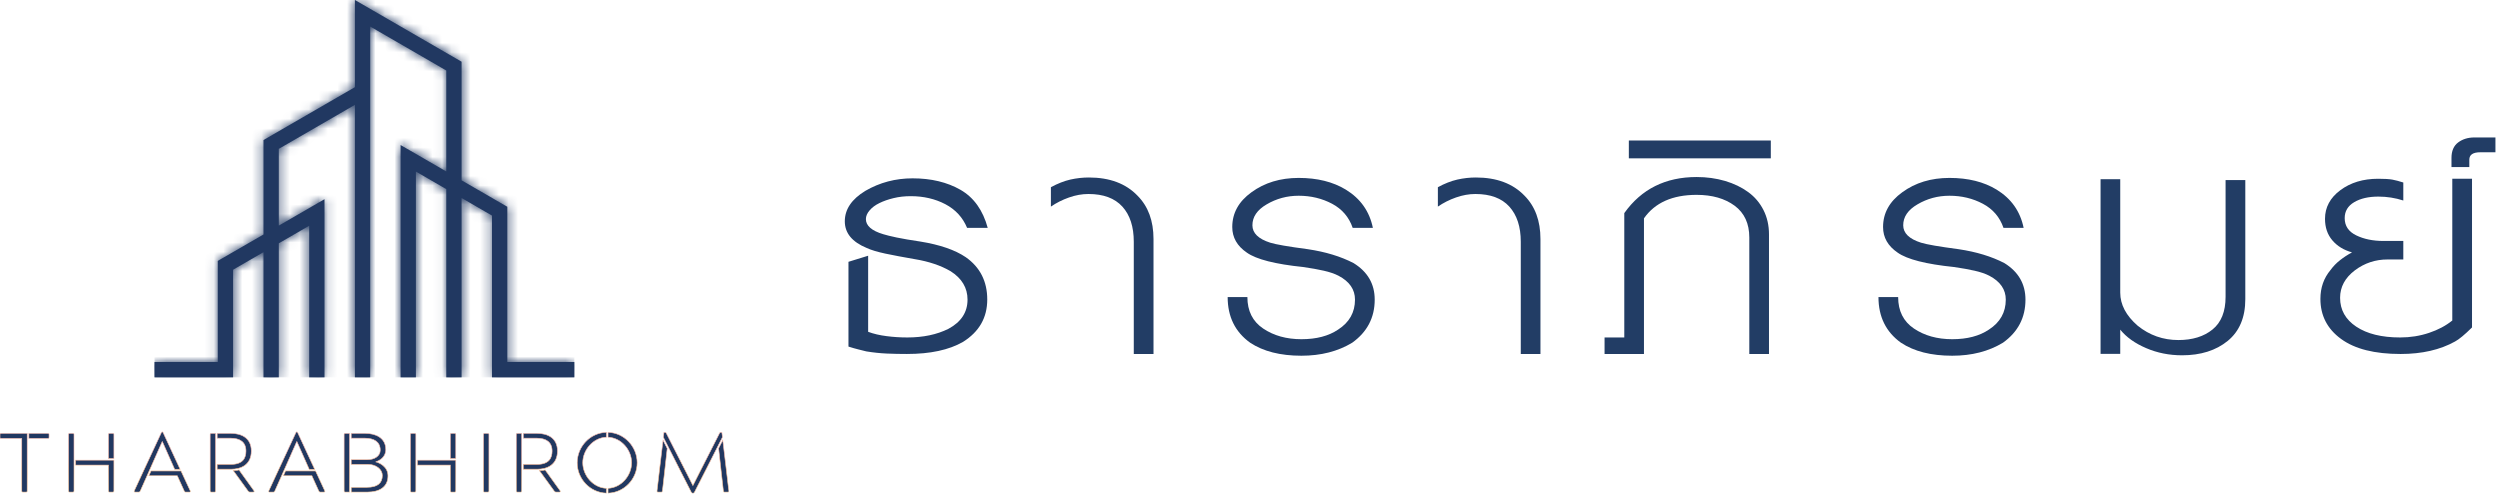
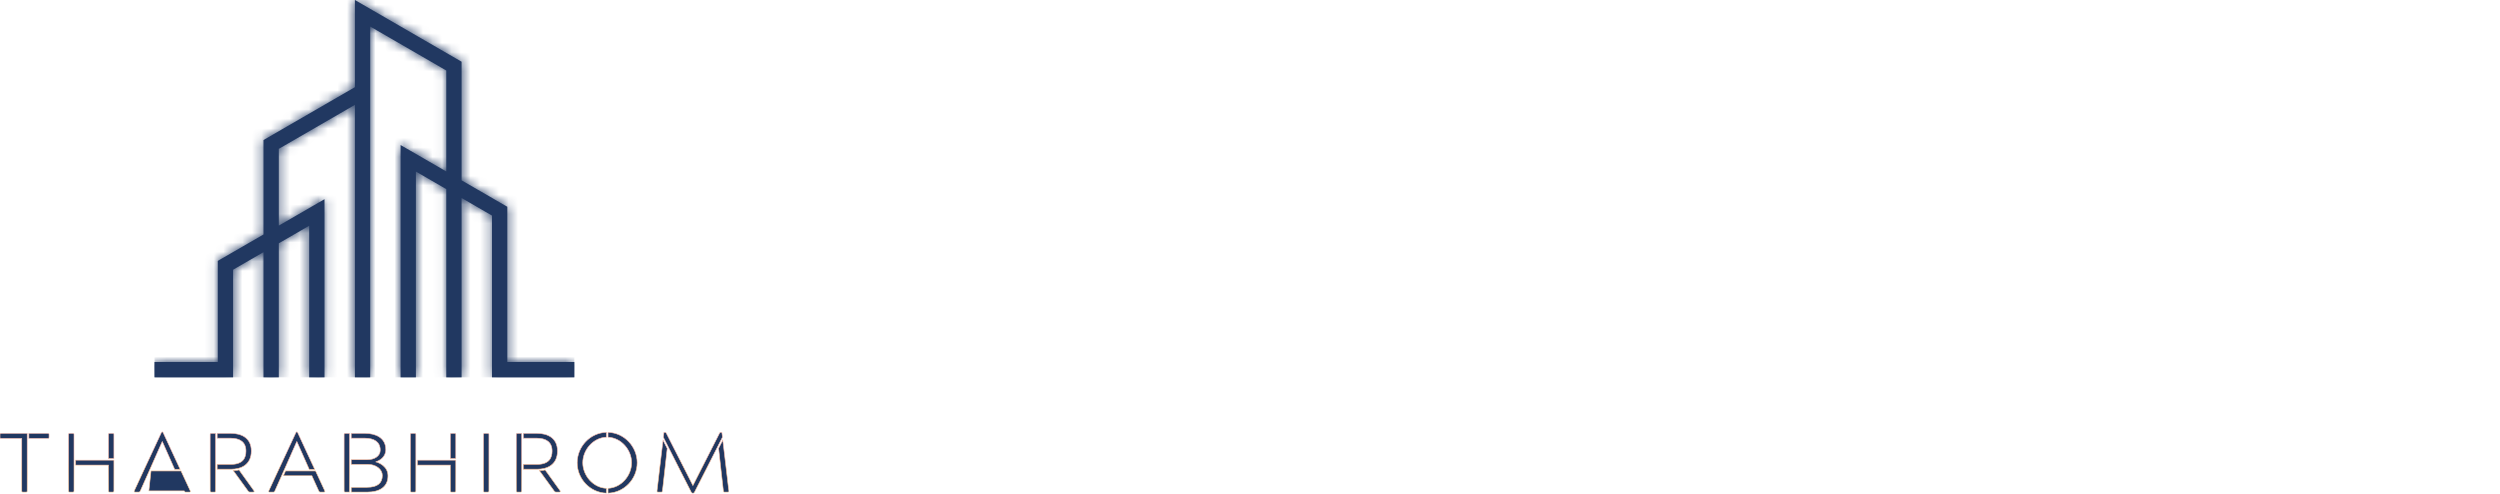
<svg xmlns="http://www.w3.org/2000/svg" width="263" height="52" viewBox="0 0 263 52" fill="none">
  <g clip-path="url(#clip0_104_5)">
    <path fill-rule="evenodd" clip-rule="evenodd" d="M32.526 39.695H34.137V20.955L33.588 21.272C32.231 22.057 30.875 22.842 29.517 23.628L29.328 23.736V15.659L37.335 11.029V39.695H38.944V2.791L46.95 7.42V18.038L42.142 15.259V39.695H43.752V18.049L46.95 19.899V39.695H48.559V20.829L51.757 22.679V39.695H60.421V38.081H53.368V21.751L48.559 18.97V6.492L37.335 0V9.171L27.72 14.731V24.668L27.655 24.704C26.135 25.582 24.614 26.462 23.093 27.341L22.911 27.447V38.081H16.255V39.695H24.522V28.376L24.584 28.339C25.566 27.771 26.549 27.204 27.529 26.636L27.72 26.527V39.695H29.328V25.596L29.391 25.56C30.374 24.991 31.356 24.424 32.338 23.856L32.526 23.746V39.695Z" fill="#213861" />
    <mask id="mask0_104_5" style="mask-type:luminance" maskUnits="userSpaceOnUse" x="16" y="0" width="45" height="40">
      <path d="M32.526 39.695H34.137V20.955L33.588 21.272C32.231 22.057 30.875 22.842 29.517 23.628L29.328 23.736V15.659L37.335 11.029V39.695H38.944V2.791L46.95 7.42V18.038L42.142 15.259V39.695H43.752V18.049L46.95 19.899V39.695H48.559V20.829L51.757 22.679V39.695H60.421V38.081H53.368V21.751L48.559 18.97V6.492L37.335 0V9.171L27.72 14.731V24.668L27.655 24.704C26.135 25.582 24.614 26.462 23.093 27.341L22.911 27.447V38.081H16.255V39.695H24.522V28.376L24.584 28.339C25.566 27.771 26.549 27.204 27.529 26.636L27.72 26.527V39.695H29.328V25.596L29.391 25.56C30.374 24.991 31.356 24.424 32.338 23.856L32.526 23.746V39.695Z" fill="white" />
    </mask>
    <g mask="url(#mask0_104_5)">
      <path d="M60.421 0H16.255V39.695H60.421V0Z" fill="#213861" />
    </g>
    <path d="M2.861 51.643C2.861 51.731 2.844 51.767 2.747 51.767H2.412C2.315 51.767 2.289 51.731 2.289 51.643V46.123H0.123C0.017 46.123 0 46.087 0 46V45.718C0 45.62 0.026 45.594 0.123 45.594H2.861V51.643ZM3.037 45.594H5.036C5.141 45.594 5.159 45.629 5.159 45.718V46C5.159 46.087 5.133 46.123 5.036 46.123H3.037V45.594Z" fill="#213861" stroke="url(#paint0_linear_104_5)" stroke-width="0.062" stroke-miterlimit="10" />
    <path d="M7.786 51.643C7.786 51.74 7.759 51.767 7.663 51.767H7.337C7.24 51.767 7.213 51.74 7.213 51.643V45.718C7.213 45.62 7.24 45.594 7.337 45.594H7.663C7.759 45.594 7.786 45.62 7.786 45.718V51.643ZM11.985 48.407V51.643C11.985 51.74 11.959 51.767 11.862 51.767H11.536C11.439 51.767 11.413 51.74 11.413 51.643V48.927H7.953V48.407L11.985 48.407ZM11.413 48.239V45.718C11.413 45.62 11.439 45.594 11.536 45.594H11.862C11.959 45.594 11.985 45.62 11.985 45.718V48.239H11.413Z" fill="#213861" stroke="url(#paint1_linear_104_5)" stroke-width="0.062" stroke-miterlimit="10" />
-     <path d="M18.38 49.377L17.077 46.449H17.068L14.762 51.643C14.717 51.74 14.682 51.767 14.603 51.767H14.19C14.119 51.767 14.093 51.714 14.119 51.643L16.962 45.541C16.989 45.479 17.015 45.435 17.059 45.435H17.086C17.121 45.435 17.147 45.479 17.174 45.541L18.952 49.377H18.38ZM19.04 49.545L20.018 51.643C20.053 51.714 20.018 51.767 19.938 51.767H19.533C19.454 51.767 19.428 51.74 19.375 51.643L18.653 50.047H15.66L15.889 49.545H19.04Z" fill="#213861" stroke="url(#paint2_linear_104_5)" stroke-width="0.062" stroke-miterlimit="10" />
+     <path d="M18.38 49.377L17.077 46.449H17.068L14.762 51.643C14.717 51.74 14.682 51.767 14.603 51.767H14.19C14.119 51.767 14.093 51.714 14.119 51.643L16.962 45.541C16.989 45.479 17.015 45.435 17.059 45.435H17.086C17.121 45.435 17.147 45.479 17.174 45.541L18.952 49.377H18.38ZM19.04 49.545L20.018 51.643C20.053 51.714 20.018 51.767 19.938 51.767H19.533C19.454 51.767 19.428 51.74 19.375 51.643H15.66L15.889 49.545H19.04Z" fill="#213861" stroke="url(#paint2_linear_104_5)" stroke-width="0.062" stroke-miterlimit="10" />
    <path d="M22.679 51.643C22.679 51.749 22.644 51.767 22.556 51.767H22.23C22.142 51.767 22.107 51.749 22.107 51.643V45.718C22.107 45.62 22.142 45.594 22.23 45.594H22.679V51.643ZM22.847 49.359V48.857H24.273C25.593 48.857 25.875 48.142 25.875 47.446C25.875 46.493 25.224 46.097 24.273 46.097H22.847V45.594H24.317C25.32 45.594 26.438 46.017 26.438 47.446C26.438 48.874 25.382 49.359 24.317 49.359H22.847ZM25.162 49.465L26.72 51.626C26.782 51.722 26.72 51.767 26.623 51.767H26.289C26.201 51.767 26.139 51.722 26.086 51.643L24.537 49.501H24.651C24.827 49.501 25.012 49.483 25.144 49.439L25.162 49.465Z" fill="#213861" stroke="url(#paint3_linear_104_5)" stroke-width="0.062" stroke-miterlimit="10" />
    <path d="M32.534 49.377L31.231 46.449H31.222L28.916 51.643C28.871 51.74 28.836 51.767 28.757 51.767H28.343C28.273 51.767 28.247 51.714 28.273 51.643L31.116 45.541C31.143 45.479 31.169 45.435 31.213 45.435H31.24C31.275 45.435 31.301 45.479 31.328 45.541L33.106 49.377H32.534ZM33.194 49.545L34.171 51.643C34.207 51.714 34.171 51.767 34.092 51.767H33.687C33.608 51.767 33.581 51.74 33.529 51.643L32.807 50.047H29.814L30.042 49.545H33.194Z" fill="#213861" stroke="url(#paint4_linear_104_5)" stroke-width="0.062" stroke-miterlimit="10" />
    <path d="M36.772 51.767H36.323C36.235 51.767 36.2 51.749 36.2 51.643V45.718C36.2 45.62 36.235 45.594 36.323 45.594H36.772V51.767ZM36.948 51.264H38.603C39.748 51.264 40.223 50.797 40.223 50.012C40.223 49.368 39.554 48.848 38.7 48.848H36.948V48.363H38.63C39.413 48.363 40.003 47.966 40.003 47.358C40.003 46.485 39.352 46.097 38.392 46.097H36.948V45.594H38.436C39.44 45.594 40.584 46.008 40.584 47.305C40.584 48.099 39.915 48.46 39.536 48.583V48.592C39.862 48.672 40.813 49.06 40.813 50.065C40.813 51.3 39.819 51.767 38.656 51.767H36.948V51.264Z" fill="#213861" stroke="url(#paint5_linear_104_5)" stroke-width="0.062" stroke-miterlimit="10" />
    <path d="M43.748 51.643C43.748 51.74 43.722 51.767 43.625 51.767H43.3C43.203 51.767 43.176 51.74 43.176 51.643V45.718C43.176 45.62 43.203 45.594 43.3 45.594H43.625C43.722 45.594 43.748 45.62 43.748 45.718V51.643ZM47.948 48.407V51.643C47.948 51.74 47.922 51.767 47.825 51.767H47.499C47.402 51.767 47.376 51.74 47.376 51.643V48.927H43.916V48.407L47.948 48.407ZM47.376 48.239V45.718C47.376 45.62 47.402 45.594 47.499 45.594H47.825C47.922 45.594 47.948 45.62 47.948 45.718V48.239H47.376Z" fill="#213861" stroke="url(#paint6_linear_104_5)" stroke-width="0.062" stroke-miterlimit="10" />
    <path d="M50.865 45.718C50.865 45.62 50.892 45.594 50.988 45.594H51.314C51.411 45.594 51.437 45.629 51.437 45.718V51.643C51.437 51.74 51.411 51.767 51.314 51.767H50.988C50.892 51.767 50.865 51.74 50.865 51.643V45.718Z" fill="#213861" stroke="url(#paint7_linear_104_5)" stroke-width="0.062" stroke-miterlimit="10" />
    <path d="M54.885 51.643C54.885 51.749 54.849 51.767 54.761 51.767H54.435C54.347 51.767 54.312 51.749 54.312 51.643V45.718C54.312 45.62 54.347 45.594 54.435 45.594H54.885V51.643ZM55.052 49.359V48.857H56.478C57.798 48.857 58.081 48.142 58.081 47.446C58.081 46.493 57.429 46.097 56.478 46.097H55.052V45.594H56.522C57.526 45.594 58.644 46.017 58.644 47.446C58.644 48.874 57.587 49.359 56.522 49.359H55.052ZM57.367 49.465L58.925 51.626C58.987 51.722 58.925 51.767 58.829 51.767H58.494C58.406 51.767 58.345 51.722 58.292 51.643L56.742 49.501H56.857C57.033 49.501 57.218 49.483 57.35 49.439L57.367 49.465Z" fill="#213861" stroke="url(#paint8_linear_104_5)" stroke-width="0.062" stroke-miterlimit="10" />
    <path d="M63.797 51.881C62.071 51.828 60.724 50.382 60.724 48.68C60.724 46.979 62.08 45.532 63.797 45.48V45.991C62.388 46.044 61.305 47.34 61.305 48.681C61.305 50.021 62.397 51.317 63.797 51.37V51.881ZM63.964 51.37C65.372 51.308 66.447 50.021 66.447 48.68C66.447 47.34 65.372 46.061 63.964 45.991V45.48C65.672 45.532 67.028 46.979 67.028 48.68C67.028 50.382 65.681 51.828 63.964 51.881V51.37Z" fill="#213861" stroke="url(#paint9_linear_104_5)" stroke-width="0.062" stroke-miterlimit="10" />
    <path d="M70.191 47.173L69.689 51.643C69.672 51.731 69.654 51.767 69.566 51.767H69.223C69.135 51.767 69.1 51.731 69.117 51.643L69.751 46.308L70.191 47.173ZM69.848 45.48H69.98C70.015 45.48 70.042 45.488 70.085 45.559L72.894 51.079L75.702 45.559C75.746 45.488 75.773 45.48 75.808 45.48H75.94L76.002 45.991L73.07 51.758C73.026 51.837 72.991 51.881 72.921 51.881H72.859C72.789 51.881 72.762 51.837 72.709 51.758L69.786 46L69.848 45.48ZM76.037 46.3L76.671 51.643C76.689 51.731 76.653 51.767 76.565 51.767H76.222C76.134 51.767 76.108 51.731 76.099 51.643L75.597 47.164L76.037 46.3Z" fill="#213861" stroke="url(#paint10_linear_104_5)" stroke-width="0.062" stroke-miterlimit="10" />
  </g>
  <g clip-path="url(#clip1_104_5)">
    <path d="M103.908 23.973H101.739C101.286 22.879 100.525 22.048 99.449 21.481C98.374 20.918 97.159 20.637 95.81 20.637C95.17 20.637 94.565 20.704 94.004 20.842C93.444 20.976 92.947 21.151 92.512 21.365C92.078 21.575 91.733 21.834 91.477 22.138C91.217 22.441 91.092 22.745 91.092 23.049C91.092 23.745 91.701 24.277 92.92 24.639C93.211 24.733 93.677 24.844 94.318 24.983C94.959 25.117 95.797 25.26 96.823 25.412C98.88 25.746 100.466 26.291 101.591 27.051C103.101 28.109 103.859 29.596 103.859 31.508C103.859 33.42 103.007 34.903 101.313 35.965C99.839 36.814 97.872 37.238 95.407 37.238C94.699 37.238 93.996 37.225 93.292 37.194C92.588 37.162 91.867 37.087 91.132 36.966C90.877 36.903 90.594 36.836 90.29 36.756C89.989 36.684 89.644 36.582 89.259 36.461V27.542L91.329 26.903V34.907C91.907 35.121 92.553 35.273 93.274 35.362C93.991 35.456 94.722 35.501 95.457 35.501C97.119 35.501 98.557 35.197 99.772 34.594C101.116 33.871 101.784 32.848 101.784 31.521C101.784 30.284 101.192 29.288 100.005 28.533C99.49 28.234 98.92 27.975 98.293 27.765C97.666 27.555 96.984 27.386 96.245 27.265C95.026 27.055 93.987 26.858 93.14 26.68C92.288 26.497 91.634 26.3 91.186 26.09C89.644 25.456 88.874 24.523 88.874 23.285C88.874 22.017 89.595 20.95 91.042 20.074C92.553 19.199 94.206 18.761 96.003 18.761C97.961 18.761 99.646 19.167 101.049 19.971C102.452 20.78 103.402 22.115 103.908 23.973Z" fill="#223D65" />
    <path d="M121.349 37.238H119.274V25.438C119.274 23.853 118.875 22.62 118.073 21.735C117.267 20.851 116.079 20.409 114.506 20.409C113.829 20.409 113.148 20.53 112.458 20.775C111.768 21.016 111.132 21.338 110.554 21.735V19.694C111.262 19.31 111.943 19.042 112.602 18.89C113.26 18.743 113.91 18.672 114.555 18.672C116.738 18.672 118.445 19.31 119.668 20.588C120.789 21.713 121.349 23.232 121.349 25.148V37.238Z" fill="#223D65" />
    <path d="M144.619 31.521C144.619 33.411 143.831 34.92 142.258 36.05C140.748 36.966 138.964 37.422 136.907 37.422C134.694 37.422 132.892 36.966 131.512 36.05C129.939 34.92 129.15 33.321 129.15 31.249H131.225C131.225 32.71 131.776 33.817 132.888 34.563C133.995 35.309 135.334 35.684 136.907 35.684C138.48 35.684 139.766 35.349 140.761 34.679C141.953 33.916 142.545 32.861 142.545 31.521C142.545 30.454 141.967 29.614 140.81 29.007C140.394 28.793 139.878 28.618 139.269 28.48C138.659 28.341 137.938 28.212 137.1 28.091C134.147 27.788 132.171 27.283 131.176 26.582C130.145 25.881 129.634 24.983 129.634 23.884C129.634 22.419 130.306 21.2 131.655 20.226C133.035 19.217 134.694 18.717 136.62 18.717C138.579 18.717 140.232 19.127 141.581 19.949C143.123 20.896 144.073 22.236 144.427 23.973H142.303C141.917 22.848 141.196 21.999 140.138 21.436C139.076 20.874 137.902 20.592 136.62 20.592C135.397 20.592 134.272 20.896 133.246 21.503C132.251 22.084 131.754 22.817 131.754 23.701C131.754 24.523 132.381 25.135 133.631 25.532C134.21 25.715 135.527 25.943 137.584 26.215C139.444 26.492 141.052 26.979 142.401 27.68C143.88 28.596 144.619 29.873 144.619 31.521Z" fill="#223D65" />
    <path d="M162.056 37.238H159.986V25.438C159.986 23.853 159.582 22.62 158.78 21.735C157.978 20.851 156.79 20.409 155.213 20.409C154.541 20.409 153.86 20.53 153.165 20.775C152.475 21.016 151.843 21.338 151.265 21.735V19.694C151.969 19.31 152.654 19.042 153.313 18.89C153.972 18.743 154.622 18.672 155.262 18.672C157.449 18.672 159.152 19.31 160.38 20.588C161.496 21.713 162.056 23.232 162.056 25.148L162.056 37.238Z" fill="#223D65" />
    <path d="M186.098 37.239H184.027V24.983C184.027 23.518 183.512 22.406 182.486 21.642C181.455 20.883 180.124 20.499 178.484 20.499C175.948 20.499 174.102 21.32 172.945 22.969V37.239H168.8V35.501H170.875V22.419C172.672 19.891 175.208 18.623 178.484 18.623C179.546 18.623 180.541 18.761 181.473 19.034C182.405 19.311 183.216 19.699 183.906 20.204C184.596 20.704 185.134 21.338 185.52 22.102C185.905 22.861 186.098 23.714 186.098 24.661V37.239Z" fill="#223D65" />
    <path d="M186.29 16.657H171.354V14.781H186.29V16.657Z" fill="#223D65" />
    <path d="M213.079 31.521C213.079 33.411 212.295 34.92 210.717 36.05C209.207 36.966 207.428 37.422 205.371 37.422C203.153 37.422 201.356 36.966 199.976 36.05C198.403 34.92 197.614 33.321 197.614 31.249H199.685C199.685 32.71 200.24 33.817 201.347 34.563C202.458 35.309 203.798 35.684 205.371 35.684C206.944 35.684 208.23 35.349 209.225 34.679C210.412 33.916 211.008 32.861 211.008 31.521C211.008 30.454 210.43 29.614 209.274 29.007C208.858 28.793 208.342 28.618 207.733 28.48C207.123 28.341 206.397 28.212 205.564 28.091C202.611 27.788 200.634 27.283 199.64 26.582C198.609 25.881 198.098 24.983 198.098 23.884C198.098 22.419 198.77 21.2 200.119 20.226C201.499 19.217 203.153 18.717 205.084 18.717C207.043 18.717 208.696 19.127 210.045 19.949C211.586 20.896 212.532 22.236 212.886 23.973H210.766C210.381 22.848 209.66 21.999 208.598 21.436C207.54 20.874 206.366 20.592 205.084 20.592C203.861 20.592 202.736 20.896 201.71 21.503C200.715 22.084 200.218 22.817 200.218 23.701C200.218 24.523 200.841 25.135 202.095 25.532C202.673 25.715 203.991 25.943 206.048 26.215C207.907 26.492 209.516 26.979 210.865 27.68C212.339 28.596 213.079 29.873 213.079 31.521Z" fill="#223D65" />
    <path d="M236.206 31.477C236.206 33.397 235.583 34.862 234.351 35.867C233.114 36.872 231.514 37.377 229.556 37.377C228.207 37.377 226.943 37.127 225.774 36.622C224.6 36.122 223.695 35.474 223.049 34.679V37.23H220.979V18.855H223.049V30.789C223.049 32.04 223.659 33.201 224.882 34.264C226.132 35.273 227.562 35.773 229.171 35.773C230.645 35.773 231.846 35.403 232.76 34.661C233.674 33.916 234.131 32.772 234.131 31.227V18.944H236.206V31.477Z" fill="#223D65" />
    <path d="M260.056 34.447C259.285 35.211 258.689 35.702 258.272 35.925C256.7 36.801 254.786 37.239 252.541 37.239C249.808 37.239 247.719 36.712 246.276 35.653C244.829 34.599 244.107 33.192 244.107 31.441C244.107 30.267 244.461 29.253 245.169 28.409C245.456 28.015 245.792 27.667 246.178 27.368C246.563 27.064 246.98 26.792 247.433 26.551C246.563 26.309 245.873 25.885 245.362 25.282C244.847 24.679 244.591 23.924 244.591 23.018C244.591 21.812 245.129 20.807 246.205 20.007C247.28 19.208 248.602 18.806 250.179 18.806C250.852 18.806 251.349 18.837 251.672 18.895C251.994 18.953 252.38 19.056 252.828 19.199V21.093C251.985 20.82 251.112 20.682 250.206 20.682C249.171 20.682 248.32 20.878 247.657 21.271C246.993 21.664 246.662 22.223 246.662 22.946C246.662 23.764 247.065 24.367 247.876 24.76C248.683 25.153 249.637 25.349 250.74 25.349H252.828V27.296H251.165C249.893 27.296 248.754 27.676 247.742 28.431C246.702 29.217 246.178 30.182 246.178 31.33C246.178 32.602 246.747 33.612 247.881 34.367C249.014 35.121 250.551 35.501 252.492 35.501C253.563 35.501 254.576 35.34 255.53 35.019C256.485 34.702 257.305 34.264 257.981 33.719V18.806H260.056L260.056 34.447Z" fill="#223D65" />
    <path d="M262.52 16.019H260.929C260.159 16.019 259.773 16.278 259.773 16.796V17.573H257.896V16.613C257.896 15.88 258.129 15.34 258.595 14.987C259.061 14.639 259.63 14.46 260.306 14.46H262.52V16.019Z" fill="#223D65" />
  </g>
  <defs>
    <linearGradient id="paint0_linear_104_5" x1="-0.051" y1="51.818" x2="1.125" y2="45.544" gradientUnits="userSpaceOnUse">
      <stop stop-color="#FED2A9" />
      <stop offset="0.395" stop-color="#FBBD91" />
      <stop offset="0.66" stop-color="#FABEB1" />
      <stop offset="0.826" stop-color="#FABEB1" />
    </linearGradient>
    <linearGradient id="paint1_linear_104_5" x1="9.599" y1="51.818" x2="9.599" y2="45.543" gradientUnits="userSpaceOnUse">
      <stop stop-color="#FED2A9" />
      <stop offset="0.395" stop-color="#FBBD91" />
      <stop offset="0.66" stop-color="#FABEB1" />
      <stop offset="0.826" stop-color="#FABEB1" />
    </linearGradient>
    <linearGradient id="paint2_linear_104_5" x1="17.07" y1="51.818" x2="17.07" y2="45.384" gradientUnits="userSpaceOnUse">
      <stop stop-color="#FED2A9" />
      <stop offset="0.395" stop-color="#FBBD91" />
      <stop offset="0.66" stop-color="#FABEB1" />
      <stop offset="0.826" stop-color="#FABEB1" />
    </linearGradient>
    <linearGradient id="paint3_linear_104_5" x1="24.426" y1="51.818" x2="24.426" y2="45.543" gradientUnits="userSpaceOnUse">
      <stop stop-color="#FED2A9" />
      <stop offset="0.395" stop-color="#FBBD91" />
      <stop offset="0.66" stop-color="#FABEB1" />
      <stop offset="0.826" stop-color="#FABEB1" />
    </linearGradient>
    <linearGradient id="paint4_linear_104_5" x1="31.224" y1="51.818" x2="31.224" y2="45.384" gradientUnits="userSpaceOnUse">
      <stop stop-color="#FED2A9" />
      <stop offset="0.395" stop-color="#FBBD91" />
      <stop offset="0.66" stop-color="#FABEB1" />
      <stop offset="0.826" stop-color="#FABEB1" />
    </linearGradient>
    <linearGradient id="paint5_linear_104_5" x1="38.507" y1="51.818" x2="38.507" y2="45.543" gradientUnits="userSpaceOnUse">
      <stop stop-color="#FED2A9" />
      <stop offset="0.395" stop-color="#FBBD91" />
      <stop offset="0.66" stop-color="#FABEB1" />
      <stop offset="0.826" stop-color="#FABEB1" />
    </linearGradient>
    <linearGradient id="paint6_linear_104_5" x1="45.562" y1="51.818" x2="45.562" y2="45.543" gradientUnits="userSpaceOnUse">
      <stop stop-color="#FED2A9" />
      <stop offset="0.395" stop-color="#FBBD91" />
      <stop offset="0.66" stop-color="#FABEB1" />
      <stop offset="0.826" stop-color="#FABEB1" />
    </linearGradient>
    <linearGradient id="paint7_linear_104_5" x1="51.151" y1="51.818" x2="51.151" y2="45.543" gradientUnits="userSpaceOnUse">
      <stop stop-color="#FED2A9" />
      <stop offset="0.395" stop-color="#FBBD91" />
      <stop offset="0.66" stop-color="#FABEB1" />
      <stop offset="0.826" stop-color="#FABEB1" />
    </linearGradient>
    <linearGradient id="paint8_linear_104_5" x1="56.631" y1="51.818" x2="56.631" y2="45.543" gradientUnits="userSpaceOnUse">
      <stop stop-color="#FED2A9" />
      <stop offset="0.395" stop-color="#FBBD91" />
      <stop offset="0.66" stop-color="#FABEB1" />
      <stop offset="0.826" stop-color="#FABEB1" />
    </linearGradient>
    <linearGradient id="paint9_linear_104_5" x1="63.876" y1="51.934" x2="63.876" y2="45.427" gradientUnits="userSpaceOnUse">
      <stop stop-color="#FED2A9" />
      <stop offset="0.395" stop-color="#FBBD91" />
      <stop offset="0.66" stop-color="#FABEB1" />
      <stop offset="0.826" stop-color="#FABEB1" />
    </linearGradient>
    <linearGradient id="paint10_linear_104_5" x1="72.894" y1="51.932" x2="72.894" y2="45.428" gradientUnits="userSpaceOnUse">
      <stop stop-color="#FED2A9" />
      <stop offset="0.395" stop-color="#FBBD91" />
      <stop offset="0.66" stop-color="#FABEB1" />
      <stop offset="0.826" stop-color="#FABEB1" />
    </linearGradient>
    <clipPath id="clip0_104_5">
      <rect width="76.676" height="51.882" fill="white" />
    </clipPath>
    <clipPath id="clip1_104_5">
-       <rect width="173.646" height="22.962" fill="white" transform="translate(88.874 14.46)" />
-     </clipPath>
+       </clipPath>
  </defs>
</svg>